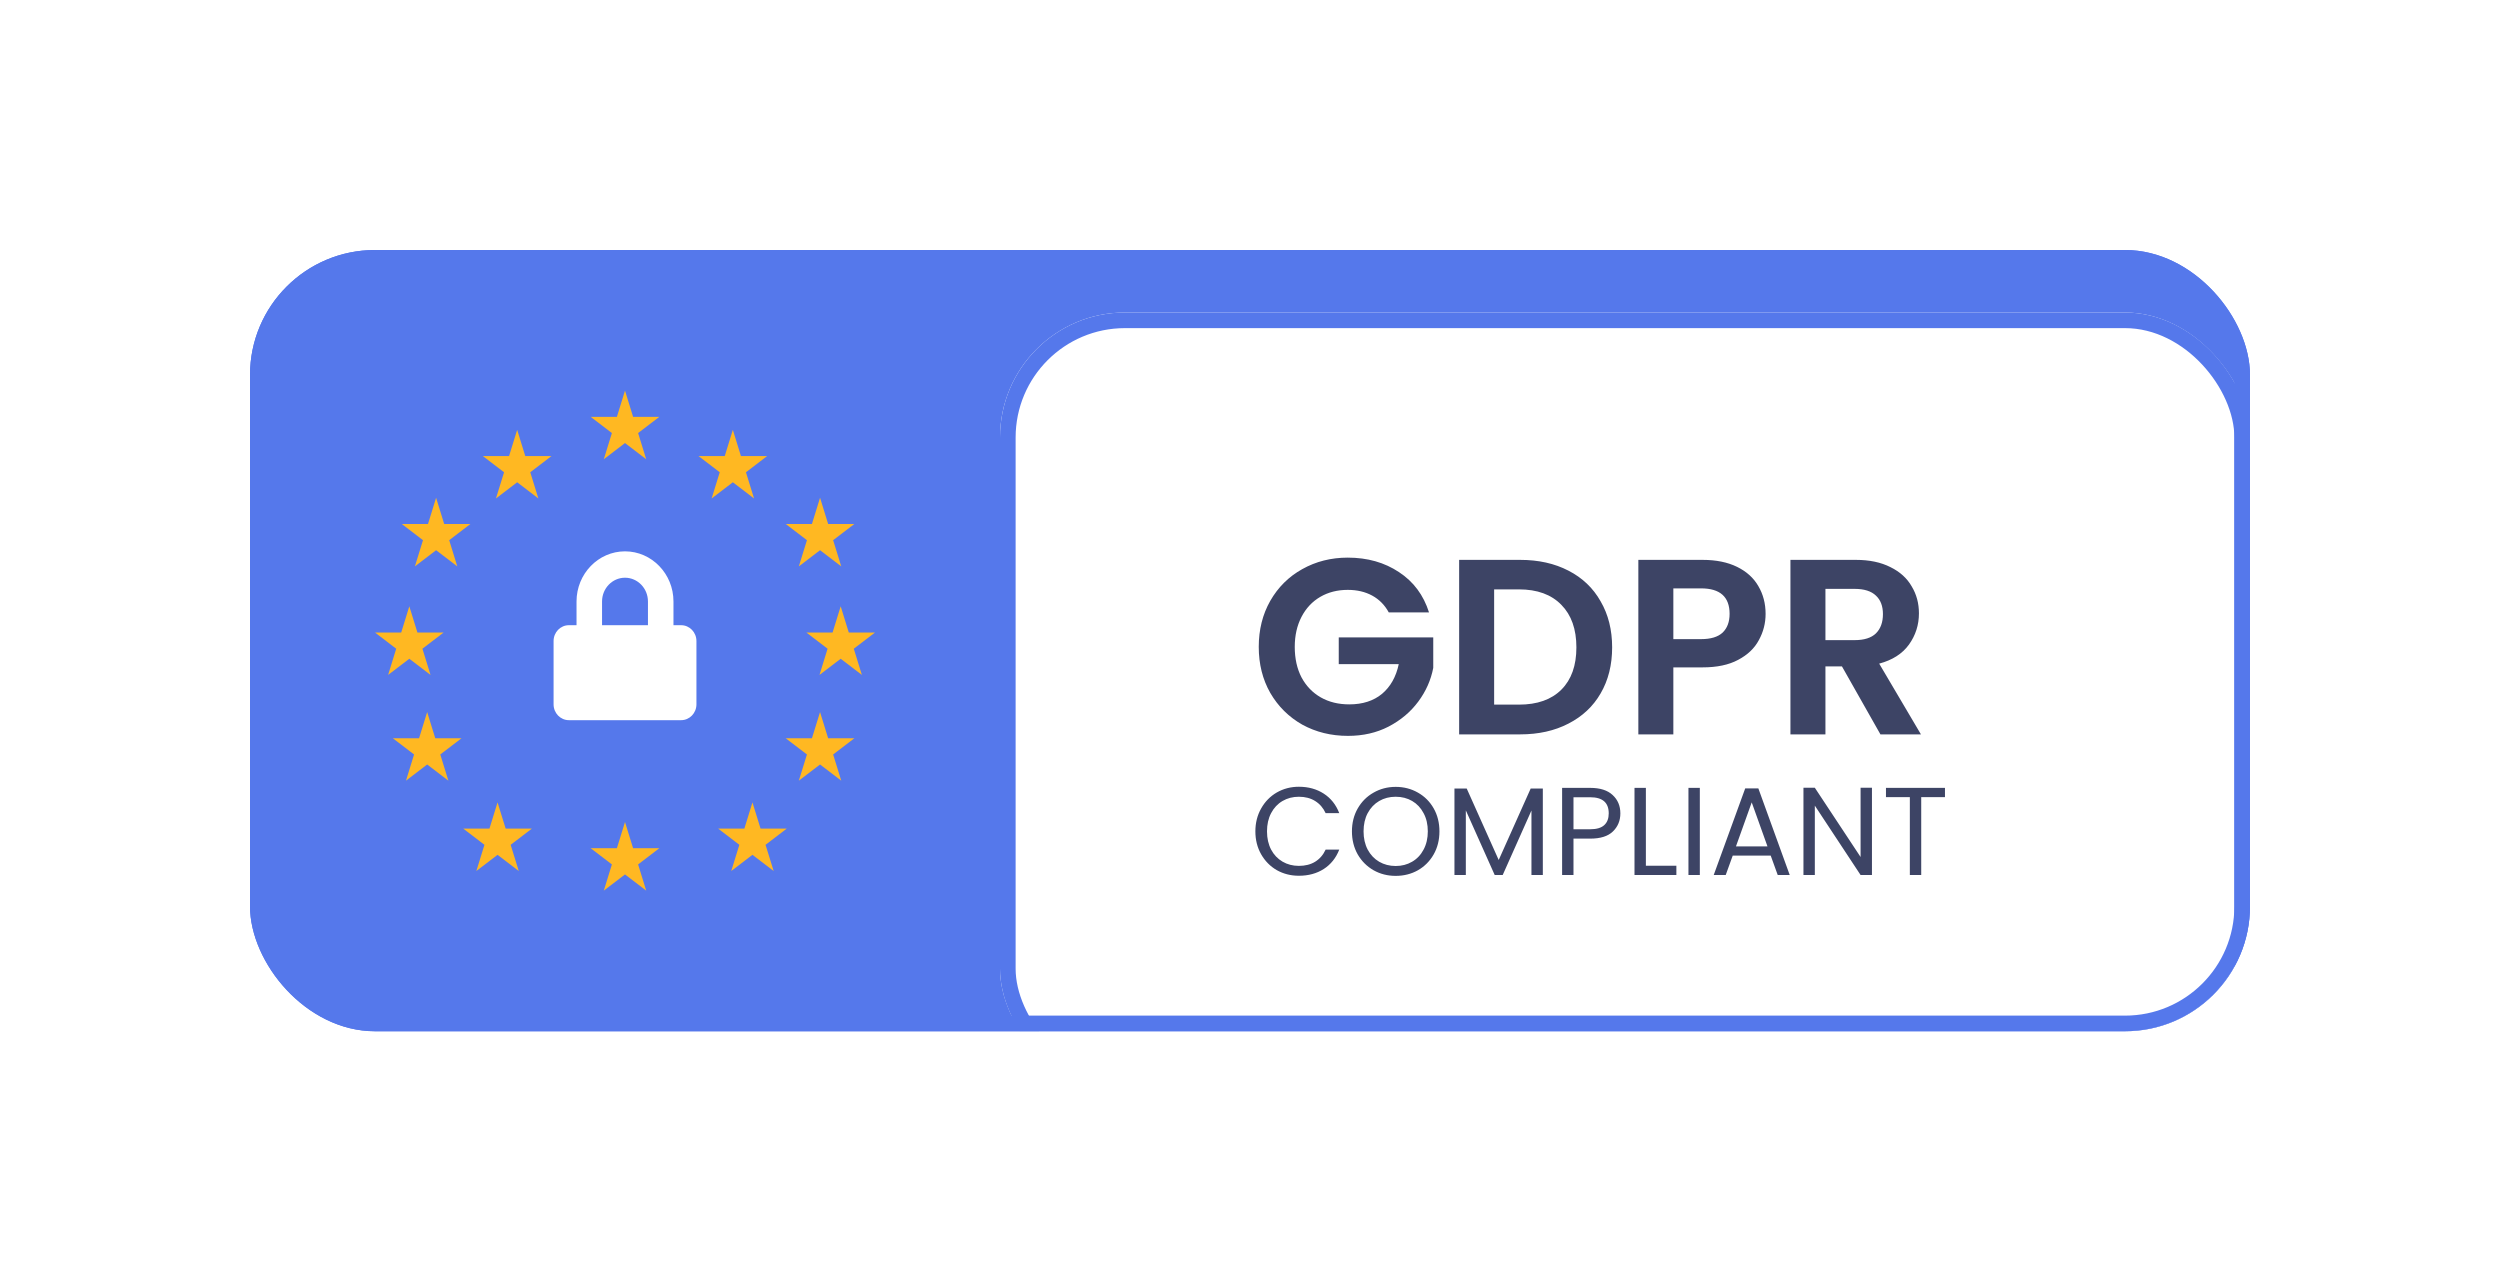
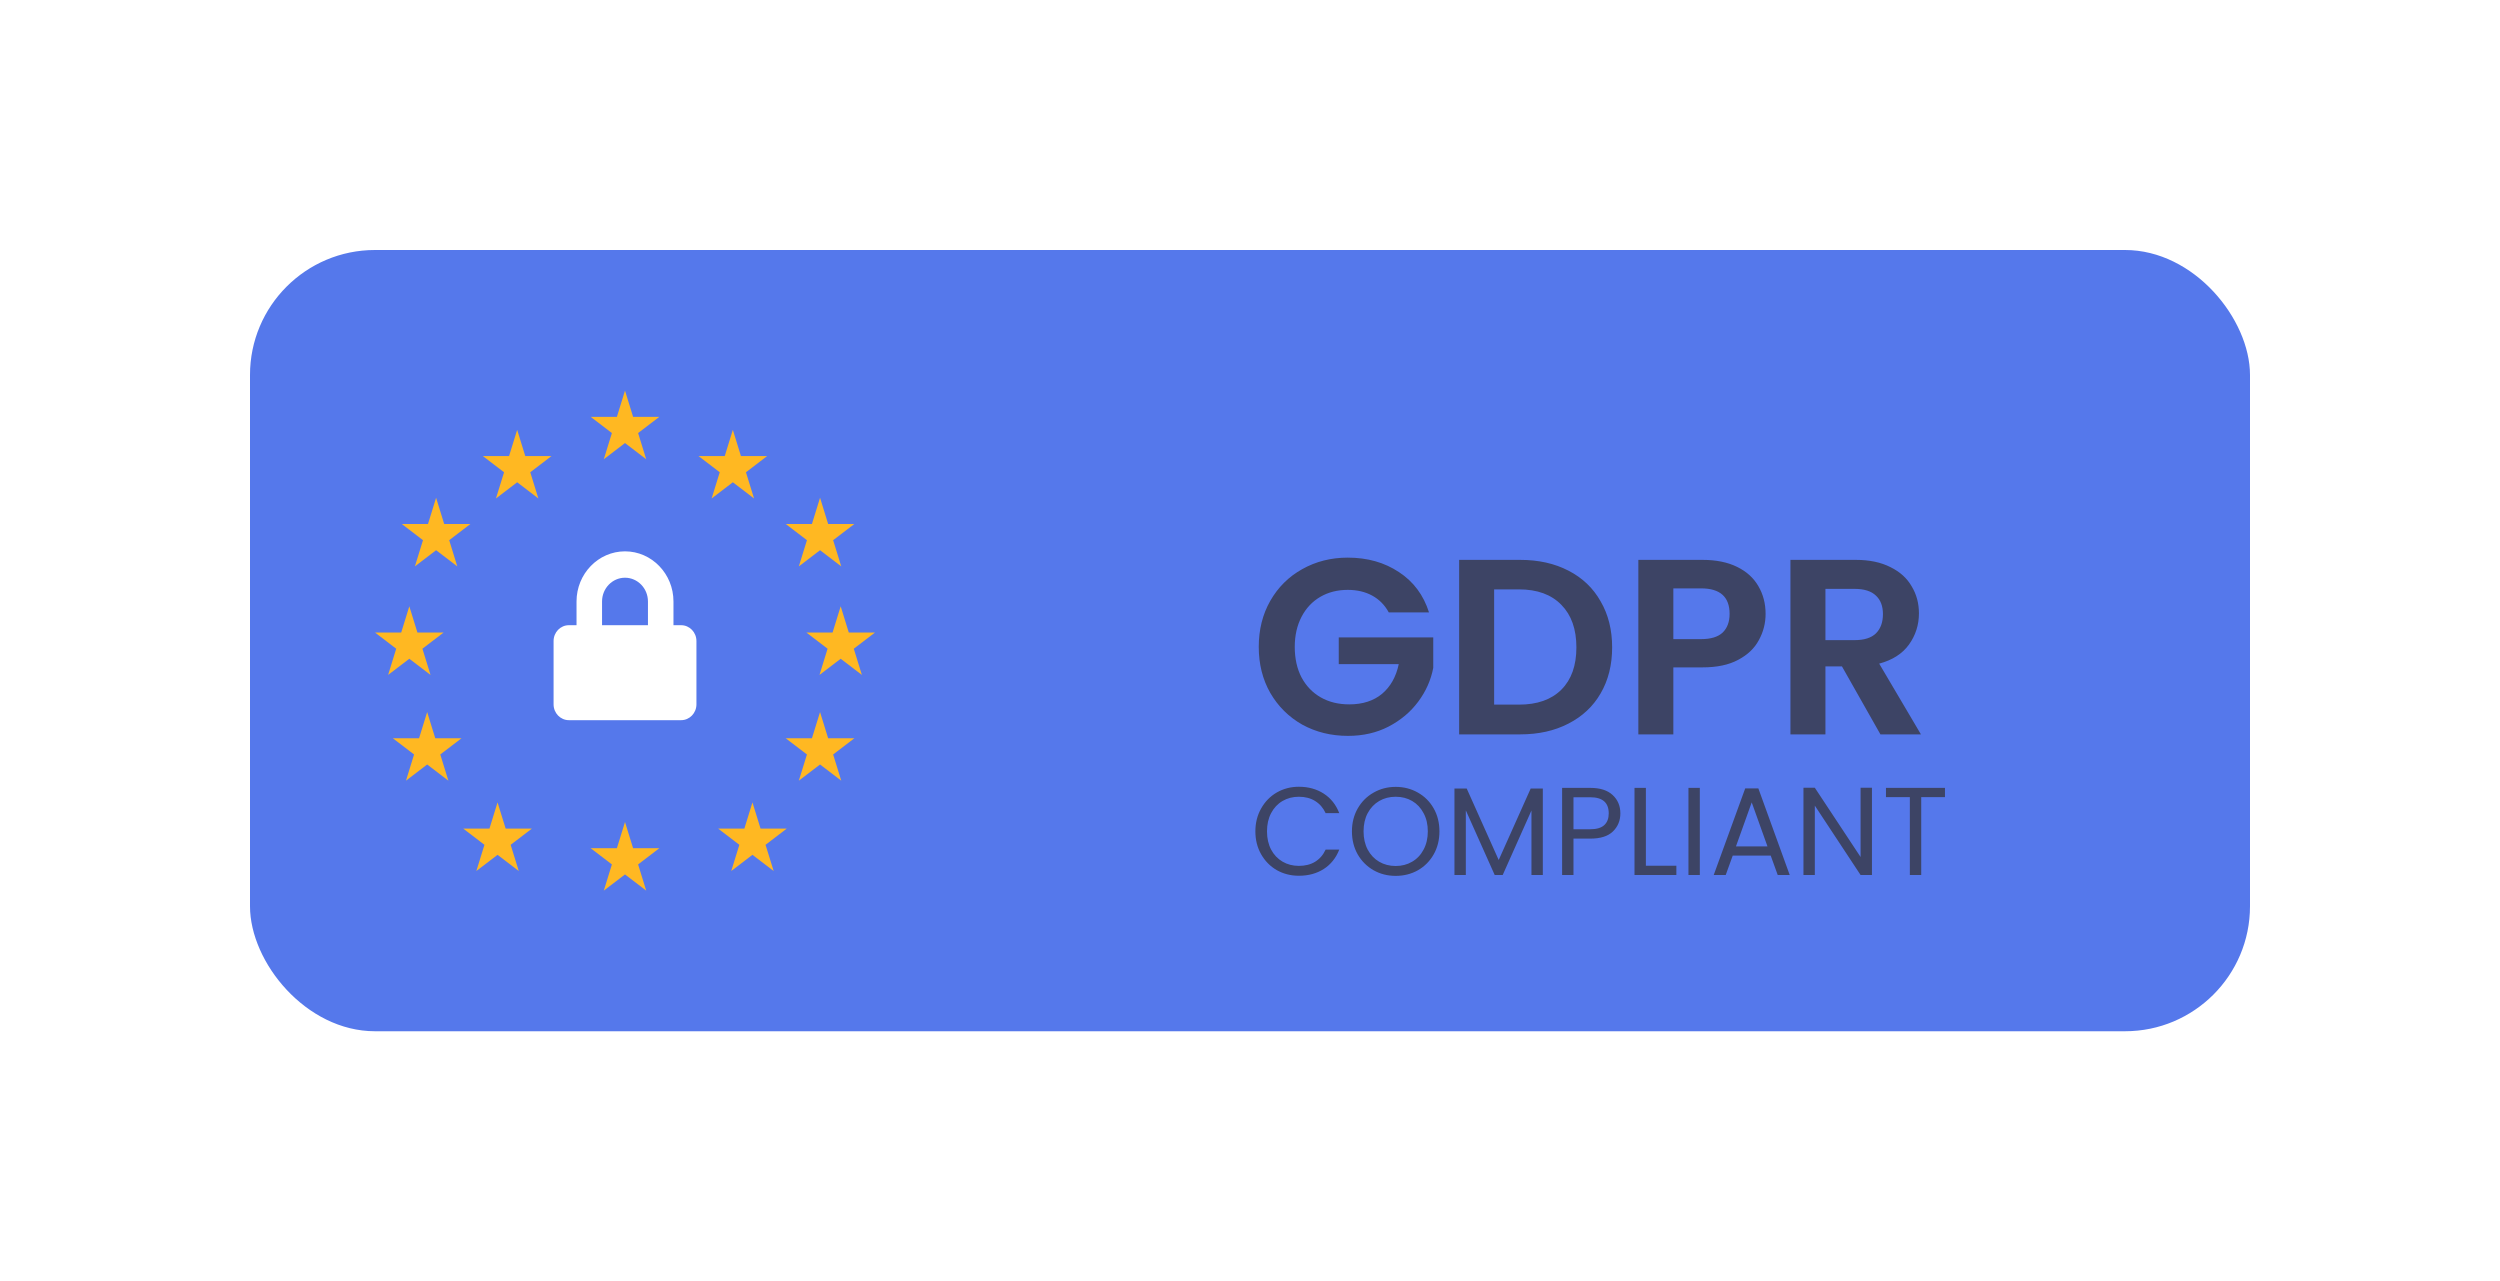
<svg xmlns="http://www.w3.org/2000/svg" width="160" height="82" viewBox="0 0 160 82" fill="none">
  <g filter="url(#filter0_d_5264_4319)">
    <g clip-path="url(#clip0_5264_4319)">
      <rect x="16" y="12" width="128" height="50" rx="8" fill="#5578EB" />
-       <path d="M16 21C16 16.582 19.582 13 24 13H64V61H24C19.582 61 16 57.418 16 53V21Z" fill="#5578EB" />
      <path fill-rule="evenodd" clip-rule="evenodd" d="M43.102 36.013H43.592C44.133 36.013 44.572 36.467 44.572 37.026V41.078C44.572 41.637 44.133 42.091 43.592 42.091H36.408C35.867 42.091 35.429 41.637 35.429 41.078V37.026C35.429 36.467 35.867 36.013 36.408 36.013H36.898V34.493C36.898 32.725 38.29 31.286 40 31.286C41.71 31.286 43.102 32.725 43.102 34.493V36.013ZM38.531 34.493V36.013H41.469V34.493C41.469 33.656 40.81 32.974 40 32.974C39.19 32.974 38.531 33.656 38.531 34.493Z" fill="white" />
      <path d="M40 21L40.518 22.678H42.196L40.839 23.715L41.357 25.392L40 24.355L38.643 25.392L39.161 23.715L37.804 22.678H39.481L40 21Z" fill="#FFB822" />
      <path d="M40 48.608L40.518 50.286H42.196L40.839 51.323L41.357 53L40 51.964L38.643 53L39.161 51.323L37.804 50.286H39.481L40 48.608Z" fill="#FFB822" />
      <path d="M46.902 23.51L47.42 25.188H49.098L47.741 26.225L48.259 27.902L46.902 26.865L45.545 27.902L46.063 26.225L44.706 25.188H46.384L46.902 23.51Z" fill="#FFB822" />
      <path d="M52.483 41.572L53.001 43.25H54.678L53.321 44.286L53.84 45.964L52.483 44.927L51.125 45.964L51.644 44.286L50.286 43.25H51.964L52.483 41.572Z" fill="#FFB822" />
      <path d="M53.804 34.804L54.322 36.481H56L54.642 37.518L55.161 39.196L53.804 38.16L52.447 39.196L52.965 37.518L51.607 36.481H53.285L53.804 34.804Z" fill="#FFB822" />
      <path d="M26.196 34.804L26.715 36.481H28.392L27.035 37.518L27.554 39.196L26.196 38.16L24.839 39.196L25.357 37.518L24 36.481H25.678L26.196 34.804Z" fill="#FFB822" />
      <path d="M27.339 41.572L27.857 43.25H29.535L28.178 44.286L28.696 45.964L27.339 44.927L25.982 45.964L26.5 44.286L25.143 43.25H26.82L27.339 41.572Z" fill="#FFB822" />
      <path d="M52.483 27.857L53.001 29.535H54.678L53.321 30.572L53.84 32.249L52.483 31.213L51.125 32.249L51.644 30.572L50.286 29.535H51.964L52.483 27.857Z" fill="#FFB822" />
      <path d="M27.91 27.857L28.428 29.535H30.106L28.749 30.572L29.267 32.249L27.91 31.213L26.553 32.249L27.071 30.572L25.714 29.535H27.392L27.91 27.857Z" fill="#FFB822" />
      <path d="M48.157 47.353L48.675 49.03H50.353L48.995 50.068L49.514 51.745L48.157 50.709L46.8 51.745L47.318 50.068L45.961 49.03H47.639L48.157 47.353Z" fill="#FFB822" />
      <path d="M33.099 23.51L33.617 25.188H35.294L33.937 26.225L34.456 27.902L33.099 26.865L31.741 27.902L32.26 26.225L30.902 25.188H32.58L33.099 23.51Z" fill="#FFB822" />
      <path d="M31.843 47.353L32.362 49.031H34.04L32.682 50.068L33.201 51.745L31.843 50.709L30.486 51.745L31.005 50.068L29.648 49.031H31.325L31.843 47.353Z" fill="#FFB822" />
      <g filter="url(#filter1_d_5264_4319)">
-         <rect x="64" y="12" width="80" height="50" rx="8" fill="white" />
-         <rect x="64.5" y="12.5" width="79" height="49" rx="7.5" stroke="#5578EB" />
        <path d="M88.88 31.192C88.624 30.723 88.272 30.365 87.824 30.12C87.376 29.875 86.853 29.752 86.256 29.752C85.595 29.752 85.008 29.901 84.496 30.2C83.984 30.499 83.584 30.925 83.296 31.48C83.008 32.035 82.864 32.675 82.864 33.4C82.864 34.147 83.008 34.797 83.296 35.352C83.595 35.907 84.005 36.333 84.528 36.632C85.051 36.931 85.659 37.08 86.352 37.08C87.205 37.08 87.904 36.856 88.448 36.408C88.992 35.949 89.349 35.315 89.52 34.504H85.68V32.792H91.728V34.744C91.579 35.523 91.259 36.243 90.768 36.904C90.277 37.565 89.643 38.099 88.864 38.504C88.096 38.899 87.232 39.096 86.272 39.096C85.195 39.096 84.219 38.856 83.344 38.376C82.48 37.885 81.797 37.208 81.296 36.344C80.805 35.48 80.56 34.499 80.56 33.4C80.56 32.301 80.805 31.32 81.296 30.456C81.797 29.581 82.48 28.904 83.344 28.424C84.219 27.933 85.189 27.688 86.256 27.688C87.515 27.688 88.608 27.997 89.536 28.616C90.464 29.224 91.104 30.083 91.456 31.192H88.88ZM97.289 27.832C98.463 27.832 99.492 28.061 100.377 28.52C101.273 28.979 101.961 29.635 102.441 30.488C102.932 31.331 103.177 32.312 103.177 33.432C103.177 34.552 102.932 35.533 102.441 36.376C101.961 37.208 101.273 37.853 100.377 38.312C99.492 38.771 98.463 39 97.289 39H93.385V27.832H97.289ZM97.209 37.096C98.383 37.096 99.289 36.776 99.929 36.136C100.569 35.496 100.889 34.595 100.889 33.432C100.889 32.269 100.569 31.363 99.929 30.712C99.289 30.051 98.383 29.72 97.209 29.72H95.625V37.096H97.209ZM112.998 31.288C112.998 31.885 112.854 32.445 112.566 32.968C112.289 33.491 111.846 33.912 111.238 34.232C110.641 34.552 109.883 34.712 108.966 34.712H107.094V39H104.854V27.832H108.966C109.83 27.832 110.566 27.981 111.174 28.28C111.782 28.579 112.235 28.989 112.534 29.512C112.843 30.035 112.998 30.627 112.998 31.288ZM108.87 32.904C109.489 32.904 109.947 32.765 110.246 32.488C110.545 32.2 110.694 31.8 110.694 31.288C110.694 30.2 110.086 29.656 108.87 29.656H107.094V32.904H108.87ZM120.348 39L117.884 34.648H116.828V39H114.588V27.832H118.78C119.644 27.832 120.38 27.987 120.988 28.296C121.596 28.595 122.05 29.005 122.348 29.528C122.658 30.04 122.812 30.616 122.812 31.256C122.812 31.992 122.599 32.659 122.172 33.256C121.746 33.843 121.111 34.248 120.268 34.472L122.94 39H120.348ZM116.828 32.968H118.7C119.308 32.968 119.762 32.824 120.06 32.536C120.359 32.237 120.508 31.827 120.508 31.304C120.508 30.792 120.359 30.397 120.06 30.12C119.762 29.832 119.308 29.688 118.7 29.688H116.828V32.968Z" fill="#3D4465" />
        <path d="M80.344 45.208C80.344 44.664 80.467 44.176 80.712 43.744C80.957 43.307 81.291 42.965 81.712 42.72C82.139 42.475 82.611 42.352 83.128 42.352C83.736 42.352 84.267 42.499 84.72 42.792C85.173 43.085 85.504 43.501 85.712 44.04H84.84C84.685 43.704 84.461 43.445 84.168 43.264C83.88 43.083 83.533 42.992 83.128 42.992C82.739 42.992 82.389 43.083 82.08 43.264C81.771 43.445 81.528 43.704 81.352 44.04C81.176 44.371 81.088 44.76 81.088 45.208C81.088 45.651 81.176 46.04 81.352 46.376C81.528 46.707 81.771 46.963 82.08 47.144C82.389 47.325 82.739 47.416 83.128 47.416C83.533 47.416 83.88 47.328 84.168 47.152C84.461 46.971 84.685 46.712 84.84 46.376H85.712C85.504 46.909 85.173 47.323 84.72 47.616C84.267 47.904 83.736 48.048 83.128 48.048C82.611 48.048 82.139 47.928 81.712 47.688C81.291 47.443 80.957 47.104 80.712 46.672C80.467 46.24 80.344 45.752 80.344 45.208ZM89.324 48.056C88.806 48.056 88.334 47.936 87.908 47.696C87.481 47.451 87.142 47.112 86.892 46.68C86.646 46.243 86.524 45.752 86.524 45.208C86.524 44.664 86.646 44.176 86.892 43.744C87.142 43.307 87.481 42.968 87.908 42.728C88.334 42.483 88.806 42.36 89.324 42.36C89.846 42.36 90.321 42.483 90.748 42.728C91.174 42.968 91.51 43.304 91.756 43.736C92.001 44.168 92.124 44.659 92.124 45.208C92.124 45.757 92.001 46.248 91.756 46.68C91.51 47.112 91.174 47.451 90.748 47.696C90.321 47.936 89.846 48.056 89.324 48.056ZM89.324 47.424C89.713 47.424 90.062 47.333 90.372 47.152C90.686 46.971 90.932 46.712 91.108 46.376C91.289 46.04 91.38 45.651 91.38 45.208C91.38 44.76 91.289 44.371 91.108 44.04C90.932 43.704 90.689 43.445 90.38 43.264C90.07 43.083 89.718 42.992 89.324 42.992C88.929 42.992 88.577 43.083 88.268 43.264C87.958 43.445 87.713 43.704 87.532 44.04C87.356 44.371 87.268 44.76 87.268 45.208C87.268 45.651 87.356 46.04 87.532 46.376C87.713 46.712 87.958 46.971 88.268 47.152C88.582 47.333 88.934 47.424 89.324 47.424ZM98.741 42.464V48H98.013V43.872L96.173 48H95.661L93.813 43.864V48H93.085V42.464H93.869L95.917 47.04L97.965 42.464H98.741ZM103.703 44.056C103.703 44.52 103.543 44.907 103.223 45.216C102.909 45.52 102.426 45.672 101.775 45.672H100.703V48H99.975V42.424H101.775C102.405 42.424 102.882 42.576 103.207 42.88C103.538 43.184 103.703 43.576 103.703 44.056ZM101.775 45.072C102.181 45.072 102.479 44.984 102.671 44.808C102.863 44.632 102.959 44.381 102.959 44.056C102.959 43.368 102.565 43.024 101.775 43.024H100.703V45.072H101.775ZM105.336 47.408H107.288V48H104.608V42.424H105.336V47.408ZM108.789 42.424V48H108.061V42.424H108.789ZM113.326 46.76H110.894L110.446 48H109.678L111.694 42.456H112.534L114.542 48H113.774L113.326 46.76ZM113.118 46.168L112.11 43.352L111.102 46.168H113.118ZM119.805 48H119.077L116.149 43.56V48H115.421V42.416H116.149L119.077 46.848V42.416H119.805V48ZM124.478 42.424V43.016H122.958V48H122.23V43.016H120.702V42.424H124.478Z" fill="#3D4465" />
      </g>
    </g>
-     <rect x="16.5" y="12.5" width="127" height="49" rx="7.5" stroke="#5578EB" />
  </g>
  <defs>
    <filter id="filter0_d_5264_4319" x="0" y="0" width="160" height="82" filterUnits="userSpaceOnUse" color-interpolation-filters="sRGB">
      <feFlood flood-opacity="0" result="BackgroundImageFix" />
      <feColorMatrix in="SourceAlpha" type="matrix" values="0 0 0 0 0 0 0 0 0 0 0 0 0 0 0 0 0 0 127 0" result="hardAlpha" />
      <feOffset dy="4" />
      <feGaussianBlur stdDeviation="8" />
      <feComposite in2="hardAlpha" operator="out" />
      <feColorMatrix type="matrix" values="0 0 0 0 0 0 0 0 0 0 0 0 0 0 0 0 0 0 0.08 0" />
      <feBlend mode="normal" in2="BackgroundImageFix" result="effect1_dropShadow_5264_4319" />
      <feBlend mode="normal" in="SourceGraphic" in2="effect1_dropShadow_5264_4319" result="shape" />
    </filter>
    <filter id="filter1_d_5264_4319" x="48" y="0" width="112" height="82" filterUnits="userSpaceOnUse" color-interpolation-filters="sRGB">
      <feFlood flood-opacity="0" result="BackgroundImageFix" />
      <feColorMatrix in="SourceAlpha" type="matrix" values="0 0 0 0 0 0 0 0 0 0 0 0 0 0 0 0 0 0 127 0" result="hardAlpha" />
      <feOffset dy="4" />
      <feGaussianBlur stdDeviation="8" />
      <feComposite in2="hardAlpha" operator="out" />
      <feColorMatrix type="matrix" values="0 0 0 0 0 0 0 0 0 0 0 0 0 0 0 0 0 0 0.08 0" />
      <feBlend mode="normal" in2="BackgroundImageFix" result="effect1_dropShadow_5264_4319" />
      <feBlend mode="normal" in="SourceGraphic" in2="effect1_dropShadow_5264_4319" result="shape" />
    </filter>
    <clipPath id="clip0_5264_4319">
      <rect x="16" y="12" width="128" height="50" rx="8" fill="white" />
    </clipPath>
  </defs>
</svg>